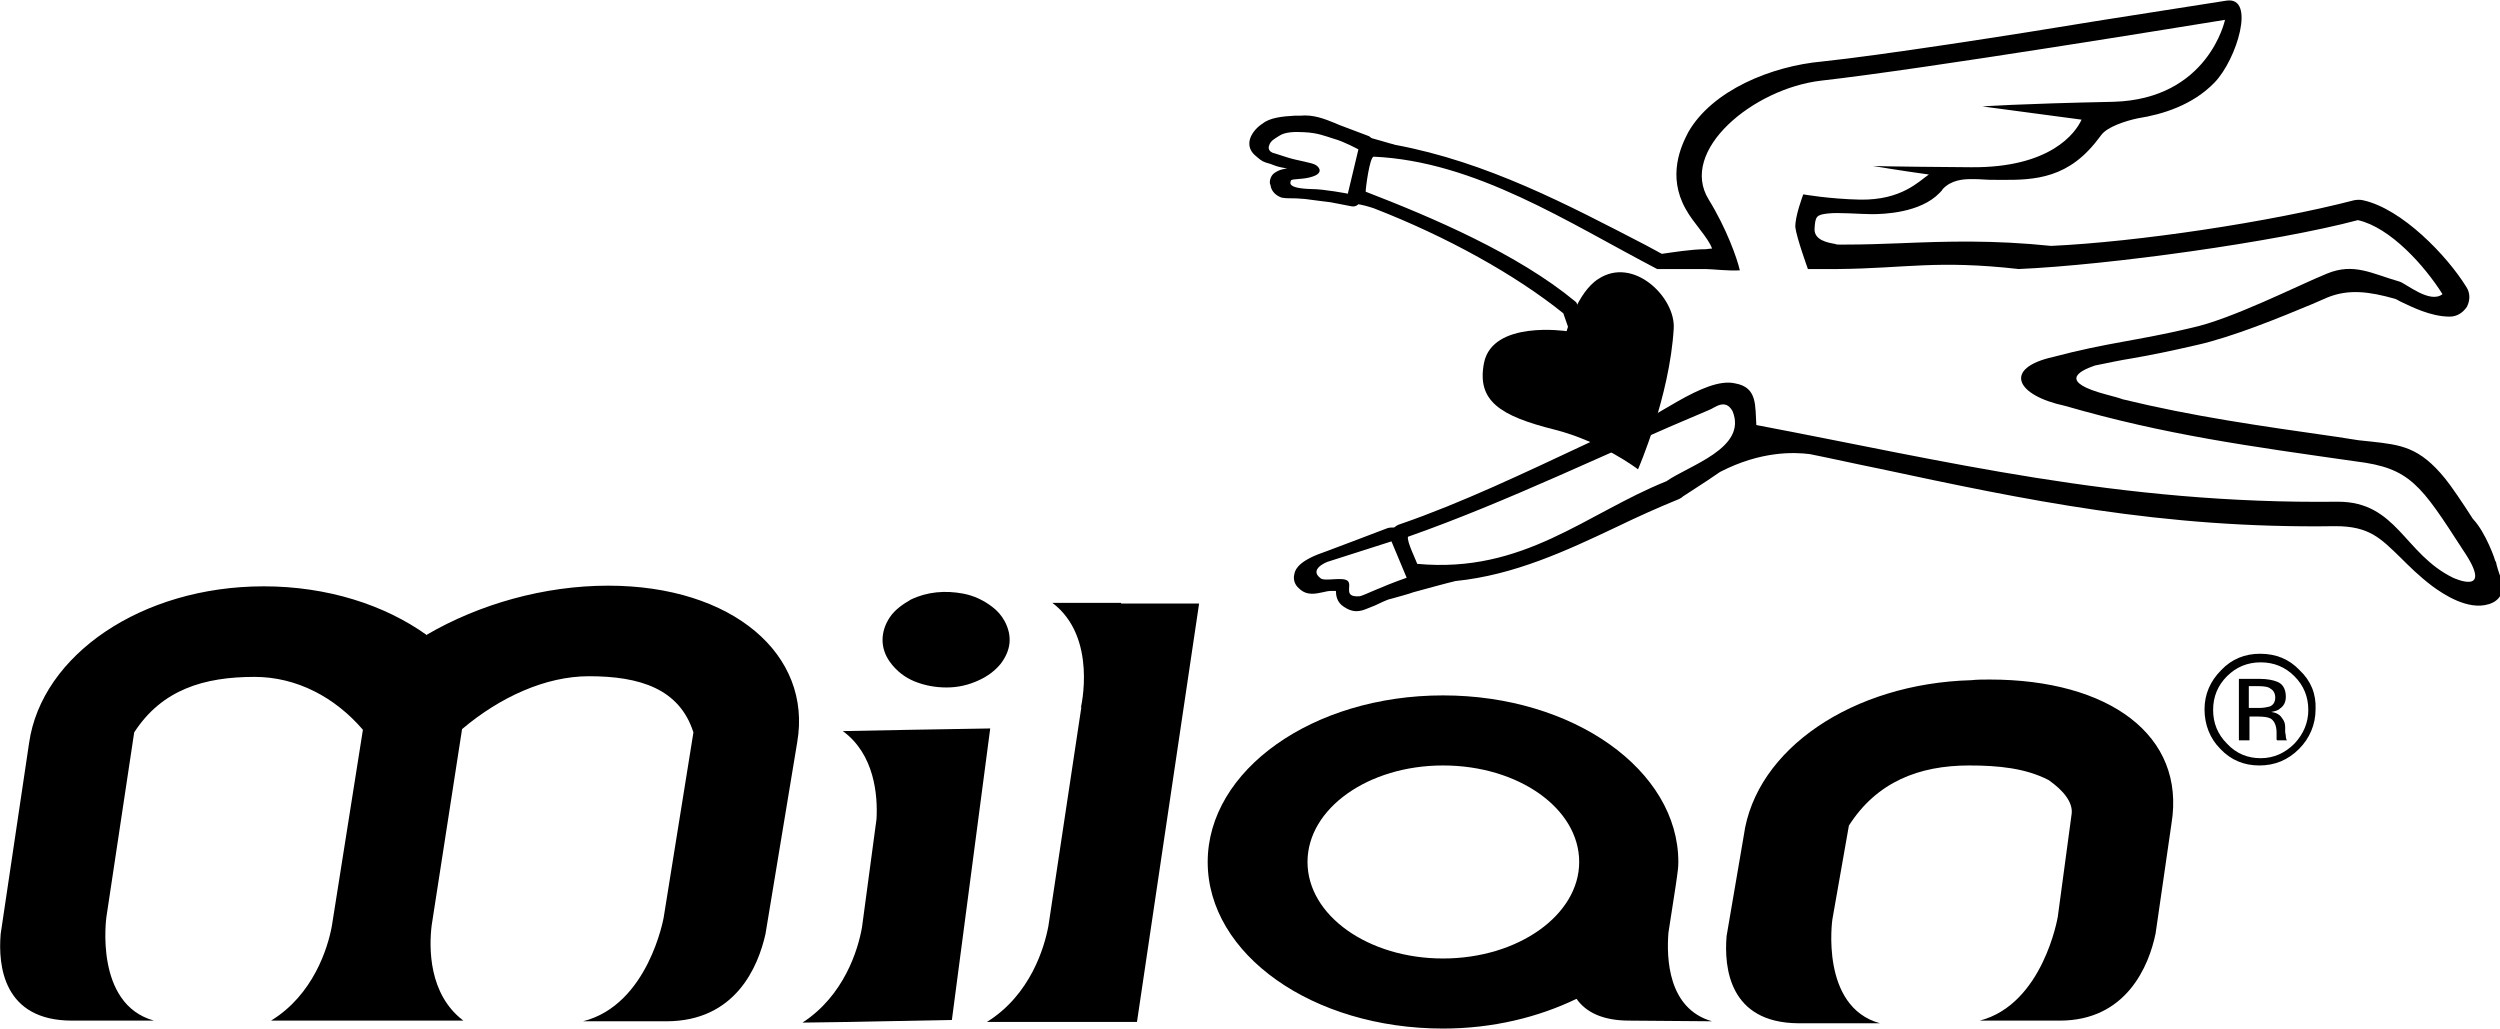
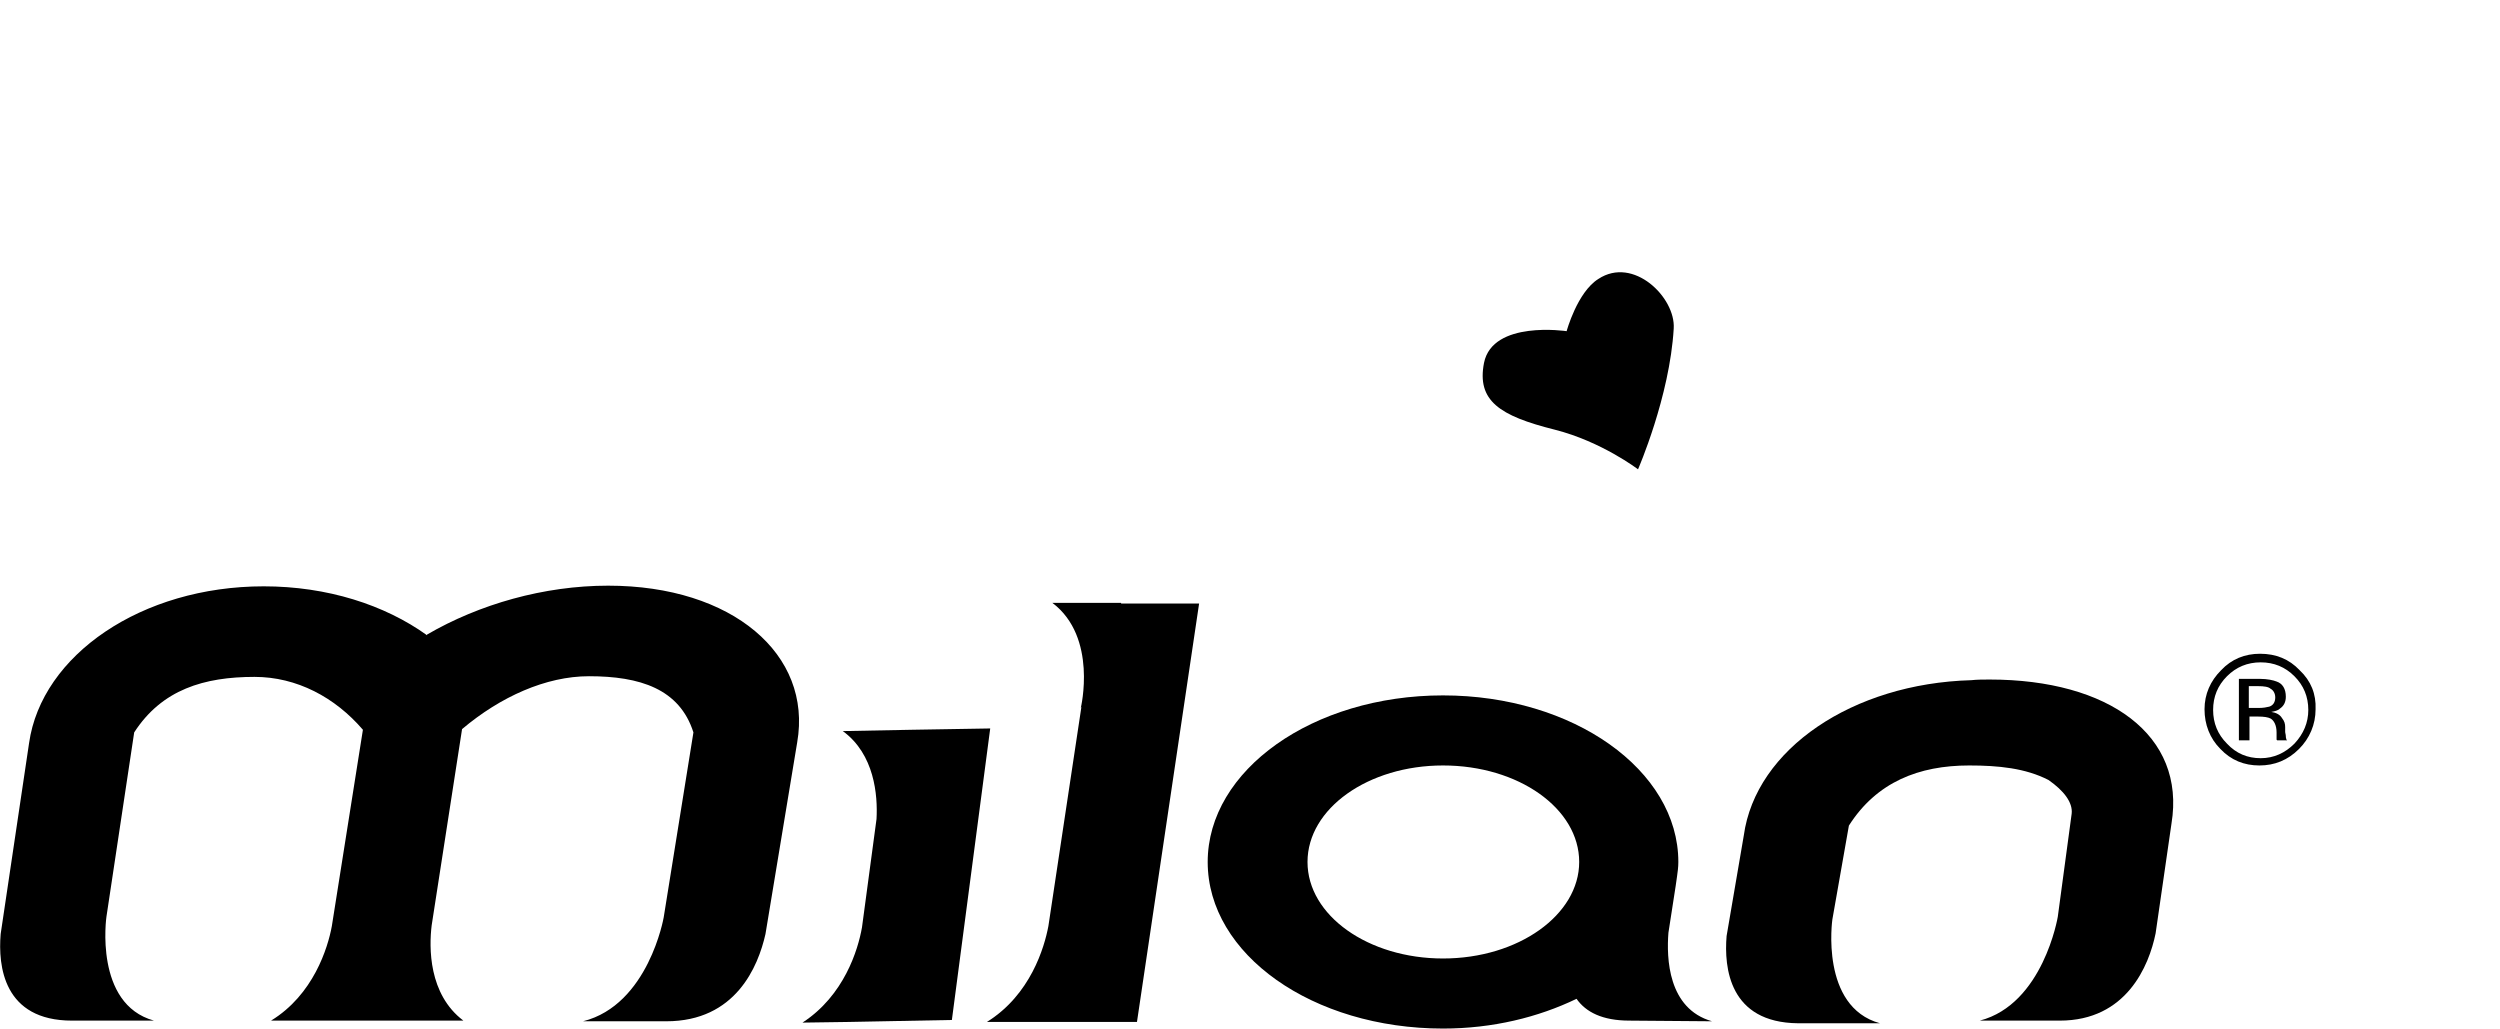
<svg xmlns="http://www.w3.org/2000/svg" version="1.1" id="图层_1" x="0px" y="0px" viewBox="0 0 378.2 155.6" style="enable-background:new 0 0 378.2 155.6;" xml:space="preserve">
  <g>
    <g>
      <path d="M347.9,101.4c-1.6-1.7-3.6-2.5-6-2.5c-2.3,0-4.3,0.8-5.9,2.5c-1.6,1.6-2.5,3.6-2.5,5.9c0,2.3,0.8,4.4,2.4,6    c1.6,1.7,3.6,2.5,5.9,2.5c2.3,0,4.3-0.8,6-2.5c1.6-1.6,2.5-3.7,2.5-6C350.4,105,349.6,103,347.9,101.4z M347.1,112.5    c-1.4,1.4-3.1,2.2-5.1,2.2c-2,0-3.7-0.7-5.1-2.2c-1.4-1.4-2.1-3.1-2.1-5.1c0-2,0.7-3.7,2.1-5.1c1.4-1.4,3.1-2.1,5.1-2.1    c2,0,3.7,0.7,5.1,2.1c1.4,1.4,2.1,3.1,2.1,5.1C349.2,109.3,348.5,111,347.1,112.5z" />
      <path d="M345.8,105.4c0-1.2-0.5-2-1.4-2.3c-0.5-0.2-1.4-0.4-2.5-0.4h-3.2v9.3h1.6v-3.6h1.3c0.9,0,1.5,0.1,1.9,0.3    c0.5,0.3,0.9,1,0.9,2.1v0.7l0,0.3c0,0,0,0.1,0,0.1c0,0,0,0,0.1,0.1h1.5l-0.1-0.1c0-0.1-0.1-0.2-0.1-0.5c0-0.3-0.1-0.5-0.1-0.7V110    c0-0.5-0.1-0.9-0.5-1.4c-0.3-0.5-0.9-0.8-1.6-0.9c0.5-0.1,1-0.2,1.3-0.5C345.5,106.8,345.8,106.2,345.8,105.4z M343.3,106.9    c-0.4,0.1-0.9,0.2-1.6,0.2h-1.5v-3.3h1.4c0.9,0,1.6,0.1,1.9,0.4c0.4,0.2,0.7,0.7,0.7,1.3C344.2,106.2,343.9,106.7,343.3,106.9z" />
    </g>
    <g>
      <g>
        <path d="M137.9,110.4L137.9,110.4l-10.4,0.2c4.8,3.5,5.3,9.7,5.1,13.3l-2.2,16.4c-0.6,3.4-2.7,10.3-9,14.4l7-0.1v0l15.6-0.3     l5.8-44.1L137.9,110.4" />
        <path d="M169.6,91.2h-10.4c6.9,5.2,4.3,15.9,4.3,15.9l0.1-0.2l-5,33.2c-0.6,3.2-2.7,10.4-9.3,14.5h22.7l9.4-63.3H169.6" />
        <path d="M218.3,145c-11.3,0-20.5-6.5-20.5-14.6c0-8.1,9.2-14.6,20.5-14.6c11.4,0,20.6,6.5,20.6,14.6     C238.9,138.4,229.7,145,218.3,145 M259,154.5c-6.7-1.9-6.9-9.6-6.6-13.4l1.1-7.1l0.2-1.4c0.1-0.7,0.2-1.4,0.2-2.2     c0-13.9-15.9-25.2-35.6-25.2c-19.7,0-35.6,11.3-35.6,25.2c0,14,15.9,25.2,35.6,25.2c7.5,0,14.4-1.7,20.2-4.5c1.4,2,3.9,3.3,8,3.3     L259,154.5z" />
        <path d="M92,88.6c-9.7,0-19.5,2.8-27.4,7.4l0,0.1c-6.4-4.6-15.1-7.4-24.7-7.4c-18.5,0-33.6,10.4-35.5,23.7v0l-4.3,28.9     c-0.4,4.8,0.4,13.1,10.8,13.1h12.4c-9.1-2.5-7.2-15.7-7.2-15.7l4.2-27.9c4.2-6.5,10.6-8.4,18.2-8.4c6.4,0,12.2,3.1,16.4,8     l-4.7,29.7c-0.6,3.3-2.8,10.4-9.2,14.3h15.4v0l13.7,0c-5.3-4-5.2-11.1-4.8-14.4l4.6-29.7c5.8-4.9,12.7-8,19.2-8     c7.7,0,13.7,1.9,15.8,8.5l-4.5,28v0c0,0-2.3,13.2-12.2,15.7h12.6c10.5,0,13.9-8.3,15-13.2l4.8-29l0,0     C122.9,99,110.8,88.6,92,88.6" />
        <path d="M301,102.8c-0.9,0-1.9,0-2.8,0.1c-17.9,0.5-32.6,10.4-34.4,23.5l0,0l-2.6,15.2c-0.4,4.8,0.4,13.1,10.8,13.2h12.4     c-9.1-2.5-7.2-15.7-7.2-15.7l2.5-14.2c4.2-6.6,10.6-9.1,18.2-9.1c4.4,0,8.5,0.4,12,2.2c2.3,1.6,3.7,3.4,3.5,5.1l-2.1,15.6     c0,0-2.2,13.2-11.8,15.7h12.1c10.1,0,13.5-8.3,14.5-13.2l2.4-16.6l0,0C330.7,111.2,319,102.8,301,102.8" />
-         <path d="M371.1,87.4c-7.4-3.6-8.5-11.5-17.4-11.5c-33.2,0.4-59.5-6.2-88-11.6c-0.2-2.9,0.2-5.7-3.2-6.3c-4.7-1.1-12.7,5.9-17,7.1     c-0.1,0-0.2,0-0.2,0.1l-6.8-19.4l-0.2-0.2c-8.7-7.2-21.6-12.7-31.7-16.6c0-0.6,0.6-5.2,1.2-5.3c15.4,0.7,29.3,9.9,42.9,17     c0,0,4.4,0,7.3,0c1,0,3.3,0.3,5.2,0.2c-0.4-1.8-2-6.3-4.7-10.7c-4.6-7.4,6.7-16.8,17-18c15.9-1.8,56.1-8.4,61.1-9.2     c0,0-2.5,12-16.9,12.4c-14.5,0.3-19.8,0.7-19.8,0.7l15,2c-0.9,2-4.7,7.3-16.7,7.2c-13.8-0.1-14.9-0.2-14.9-0.2     c0,0,4.1,0.7,8.5,1.3c-1.5,1-4.1,3.9-10.4,3.8c-4.7-0.1-8.6-0.8-8.6-0.8s-1.3,3.4-1.2,5c0.2,1.6,1.9,6.3,1.9,6.3l3.7,0     c0.3,0,0.6,0,0.8,0c10.4-0.1,14.9-1.4,27.4,0c13.6-0.6,38.9-4.1,51.3-7.4c4.9,1.1,10.1,6.9,12.8,11.2c-1.9,1.5-5.5-1.6-6.5-1.9     c-4.2-1.2-6.9-2.9-11-1.2c-4.2,1.7-14.4,6.9-20.5,8.2c-8.4,2-12.6,2.2-20.9,4.4c-7.6,1.7-5.7,5.8,1.8,7.4     c15.2,4.4,27.9,6.1,44,8.4c8.2,1,9.8,3.5,16.2,13.4C377.5,90.4,371.1,87.4,371.1,87.4 M252.1,72.8c-12.2,4.9-21.6,14-37.7,12.5     c-0.2-0.6-1.6-3.4-1.4-4.1c15.1-5.3,30.3-12.8,45.6-19.2c0.8-0.3,2.4-1.8,3.5,0.2C264.4,67.8,255.5,70.4,252.1,72.8z M205.7,90.2     c-2.6,0.2-1.1-1.6-1.8-2.3c-0.7-0.7-3.4,0.1-4.1-0.4c-1.9-1.4,1-2.5,1-2.5l9.7-3.1l2.3,5.5C208.8,88.8,206.3,90.1,205.7,90.2z      M203.9,29.3c0,0-3.6-0.7-5.5-0.7c-3.8-0.1-3.2-1-3.1-1.3c0.2-0.3,1.9-0.1,3.3-0.6c1.5-0.5,1.1-1.3,0.5-1.7     c-0.5-0.4-2.9-0.7-4.4-1.2c-1.6-0.5-1.5-0.5-2.2-0.7c-0.7-0.3-0.6-0.9-0.5-1.1c0.2-0.7,0.8-1,1.6-1.5c0.8-0.5,2.1-0.6,3.7-0.5     c2.1,0.1,3.2,0.6,4.5,1c1.5,0.4,3.7,1.6,3.7,1.6L203.9,29.3z M377.7,85.5c0,0-0.1-0.6-0.2-0.6c0,0,0,0,0,0v0     c0-0.1-1.4-4.3-3.4-6.4c-1.6-2.5-3.3-5-4.2-6.1c-3.9-4.8-6.7-5.1-11.2-5.6l-1.9-0.2l-3.2-0.5c-11.9-1.7-21.8-3.1-32.5-5.7     c-0.5-0.2-1.3-0.4-2.4-0.7c-7.2-1.9-4.4-3.5-1.8-4.4c2-0.4,3.8-0.8,5.7-1.1c2.9-0.5,5.8-1.1,9.7-2C337.7,51,345,48,349.8,46     l2.3-1c3.2-1.3,6.3-0.9,10.2,0.2c0.1,0,0.8,0.4,0.8,0.4c1.7,0.8,4.6,2.3,7.5,2.3c1.1,0,2-0.6,2.6-1.5c0.5-1,0.5-2.1-0.1-3     c-2.9-4.7-9.7-11.8-15.6-13.1c-0.4-0.1-0.9-0.1-1.4,0c-12.7,3.3-32.8,6.3-45.8,6.9c-8.8-0.9-15.6-0.7-22.9-0.4     c-2.6,0.1-5.4,0.2-8.2,0.2c-0.3,0-0.6,0-0.9,0c0,0-0.1,0-0.1,0c-0.2,0-0.4,0-0.6-0.1c-1.2-0.2-3.1-0.6-3.1-2.2     c0.1-2,0.3-2.2,2-2.4c1.6-0.2,4.9,0.1,6.7,0.1c1.8,0,7.3-0.2,10.2-3.2c0.2-0.2,0.4-0.4,0.5-0.6c0,0,0,0,0,0     c1.3-1.4,3.2-1.5,4.2-1.5c0.2,0,0.4,0,0.7,0h0c0.8,0,1.6,0.1,2.2,0.1c4.8,0,10.2,0.5,14.9-4.4c0.7-0.7,1.4-1.6,2-2.4     c0.9-1.2,3.6-2.1,5.5-2.5c3.8-0.6,8.3-2,11.6-5.4c3.4-3.5,6.3-13.1,1.8-12.4c-4.4,0.7-18.5,2.9-18.5,2.9     c-14.5,2.4-34,5.4-42.6,6.3C267.9,10,259,13.7,255.4,20c-1.1,2.1-3.2,6.6-0.4,11.6c1.2,2.2,3.4,4.3,4,6c-0.3,0-0.9,0.1-0.9,0.1     c-2.3,0-5.2,0.5-6.7,0.7c-0.9-0.5-2.4-1.3-2.4-1.3C237.2,31,225,24.5,211,21.9c-0.2-0.1-0.4-0.1-0.7-0.2c-1.1-0.3-2-0.6-2.8-0.8     c-0.1-0.1-0.3-0.2-0.4-0.3l-4.5-1.7l-0.7-0.3c-1.5-0.6-3.2-1.3-5.2-1.1l-0.8,0c-1.9,0.1-3.8,0.3-4.9,1.2c0,0,0,0,0,0     c-0.5,0.3-1.9,1.4-2,2.9c0,0,0,0.1,0,0.1c0,0.6,0.2,1.3,1.1,2c0.8,0.7,1,0.8,2.1,1.1l0.8,0.3c0.6,0.2,1.2,0.3,1.8,0.4     c-0.1,0-0.2,0-0.2,0c-0.6,0.1-1.1,0.2-1.7,0.6c-0.5,0.3-0.8,0.9-0.8,1.5c0,0.1,0,0.2,0.1,0.4c0.1,0.9,0.8,1.6,1.7,1.9     c0.6,0.1,1,0.1,1.4,0.1c0.4,0,1,0,2.1,0.1l2.3,0.3l1.6,0.2l3.1,0.6c0.4,0.1,0.8,0,1.1-0.3c0.6,0.1,1.4,0.3,2.3,0.6     c11.1,4.3,21.5,10.1,28.7,15.9c0.5,1.5,5.7,16.4,6.4,18.4c-0.9,0.4-1.9,0.9-2.8,1.3c-9.4,4.4-19,9-28.3,12.2     c-0.4,0.1-0.6,0.3-0.9,0.5c-0.3,0-0.7,0-1,0.1c0,0-10.5,4-10.6,4c-3.2,1.3-3.4,2.5-3.5,3c-0.2,0.8,0.1,1.6,0.7,2.1     c1.2,1.2,2.6,0.8,3.6,0.6c0.4-0.1,0.9-0.2,1.2-0.2c0,0,0.4,0,0.8,0c0,0.6,0.1,1.7,1.2,2.4c1.2,0.8,2.1,0.8,3.2,0.4l1.5-0.6     c0.7-0.3,1.8-0.9,2.4-1c1.1-0.3,2.9-0.8,3.4-1c2.2-0.6,5.1-1.4,6.4-1.7c8.9-0.9,16.8-4.6,24.4-8.2c3.1-1.5,6.2-2.9,9.4-4.2     c0.2-0.1,0.4-0.2,0.6-0.4l2-1.3c1.1-0.7,2.3-1.5,3.6-2.4c6.2-3.2,11.2-3,13.6-2.7c3.5,0.7,7,1.5,10.5,2.2c22,4.7,42.7,9.1,69,8.7     c5.1,0,6.8,1.8,9.8,4.7c1.3,1.3,2.9,2.9,4.9,4.4c1.5,1.1,5.3,3.7,8.5,2.7c1.7-0.5,2.2-1.8,2.2-3.2     C378.2,87.3,377.9,86.2,377.7,85.5z" />
        <path d="M237,50.1c0,0-11.2-1.7-12.5,4.8c-1.1,5.7,2.3,8,10.7,10.1c7.1,1.8,12.6,6,12.6,6s4.8-11,5.4-21.3     c0.3-4.7-6.1-11-11.4-7.5C238.6,44.2,237,50.1,237,50.1" />
      </g>
-       <path d="M143.2,104c-1.7,0-3.3-0.3-4.8-0.9c-1.5-0.6-2.8-1.6-3.8-3c-1.5-2.1-1.4-4.6,0-6.7c0.8-1.2,2-2,3.2-2.7    c2.5-1.2,5.2-1.4,7.9-0.9c1.6,0.3,3.1,1,4.4,2c0.8,0.6,1.4,1.3,1.9,2.2c1.2,2.3,0.9,4.4-0.6,6.4c-0.9,1.1-2,1.9-3.3,2.5    C146.6,103.6,145,104,143.2,104" />
    </g>
  </g>
</svg>